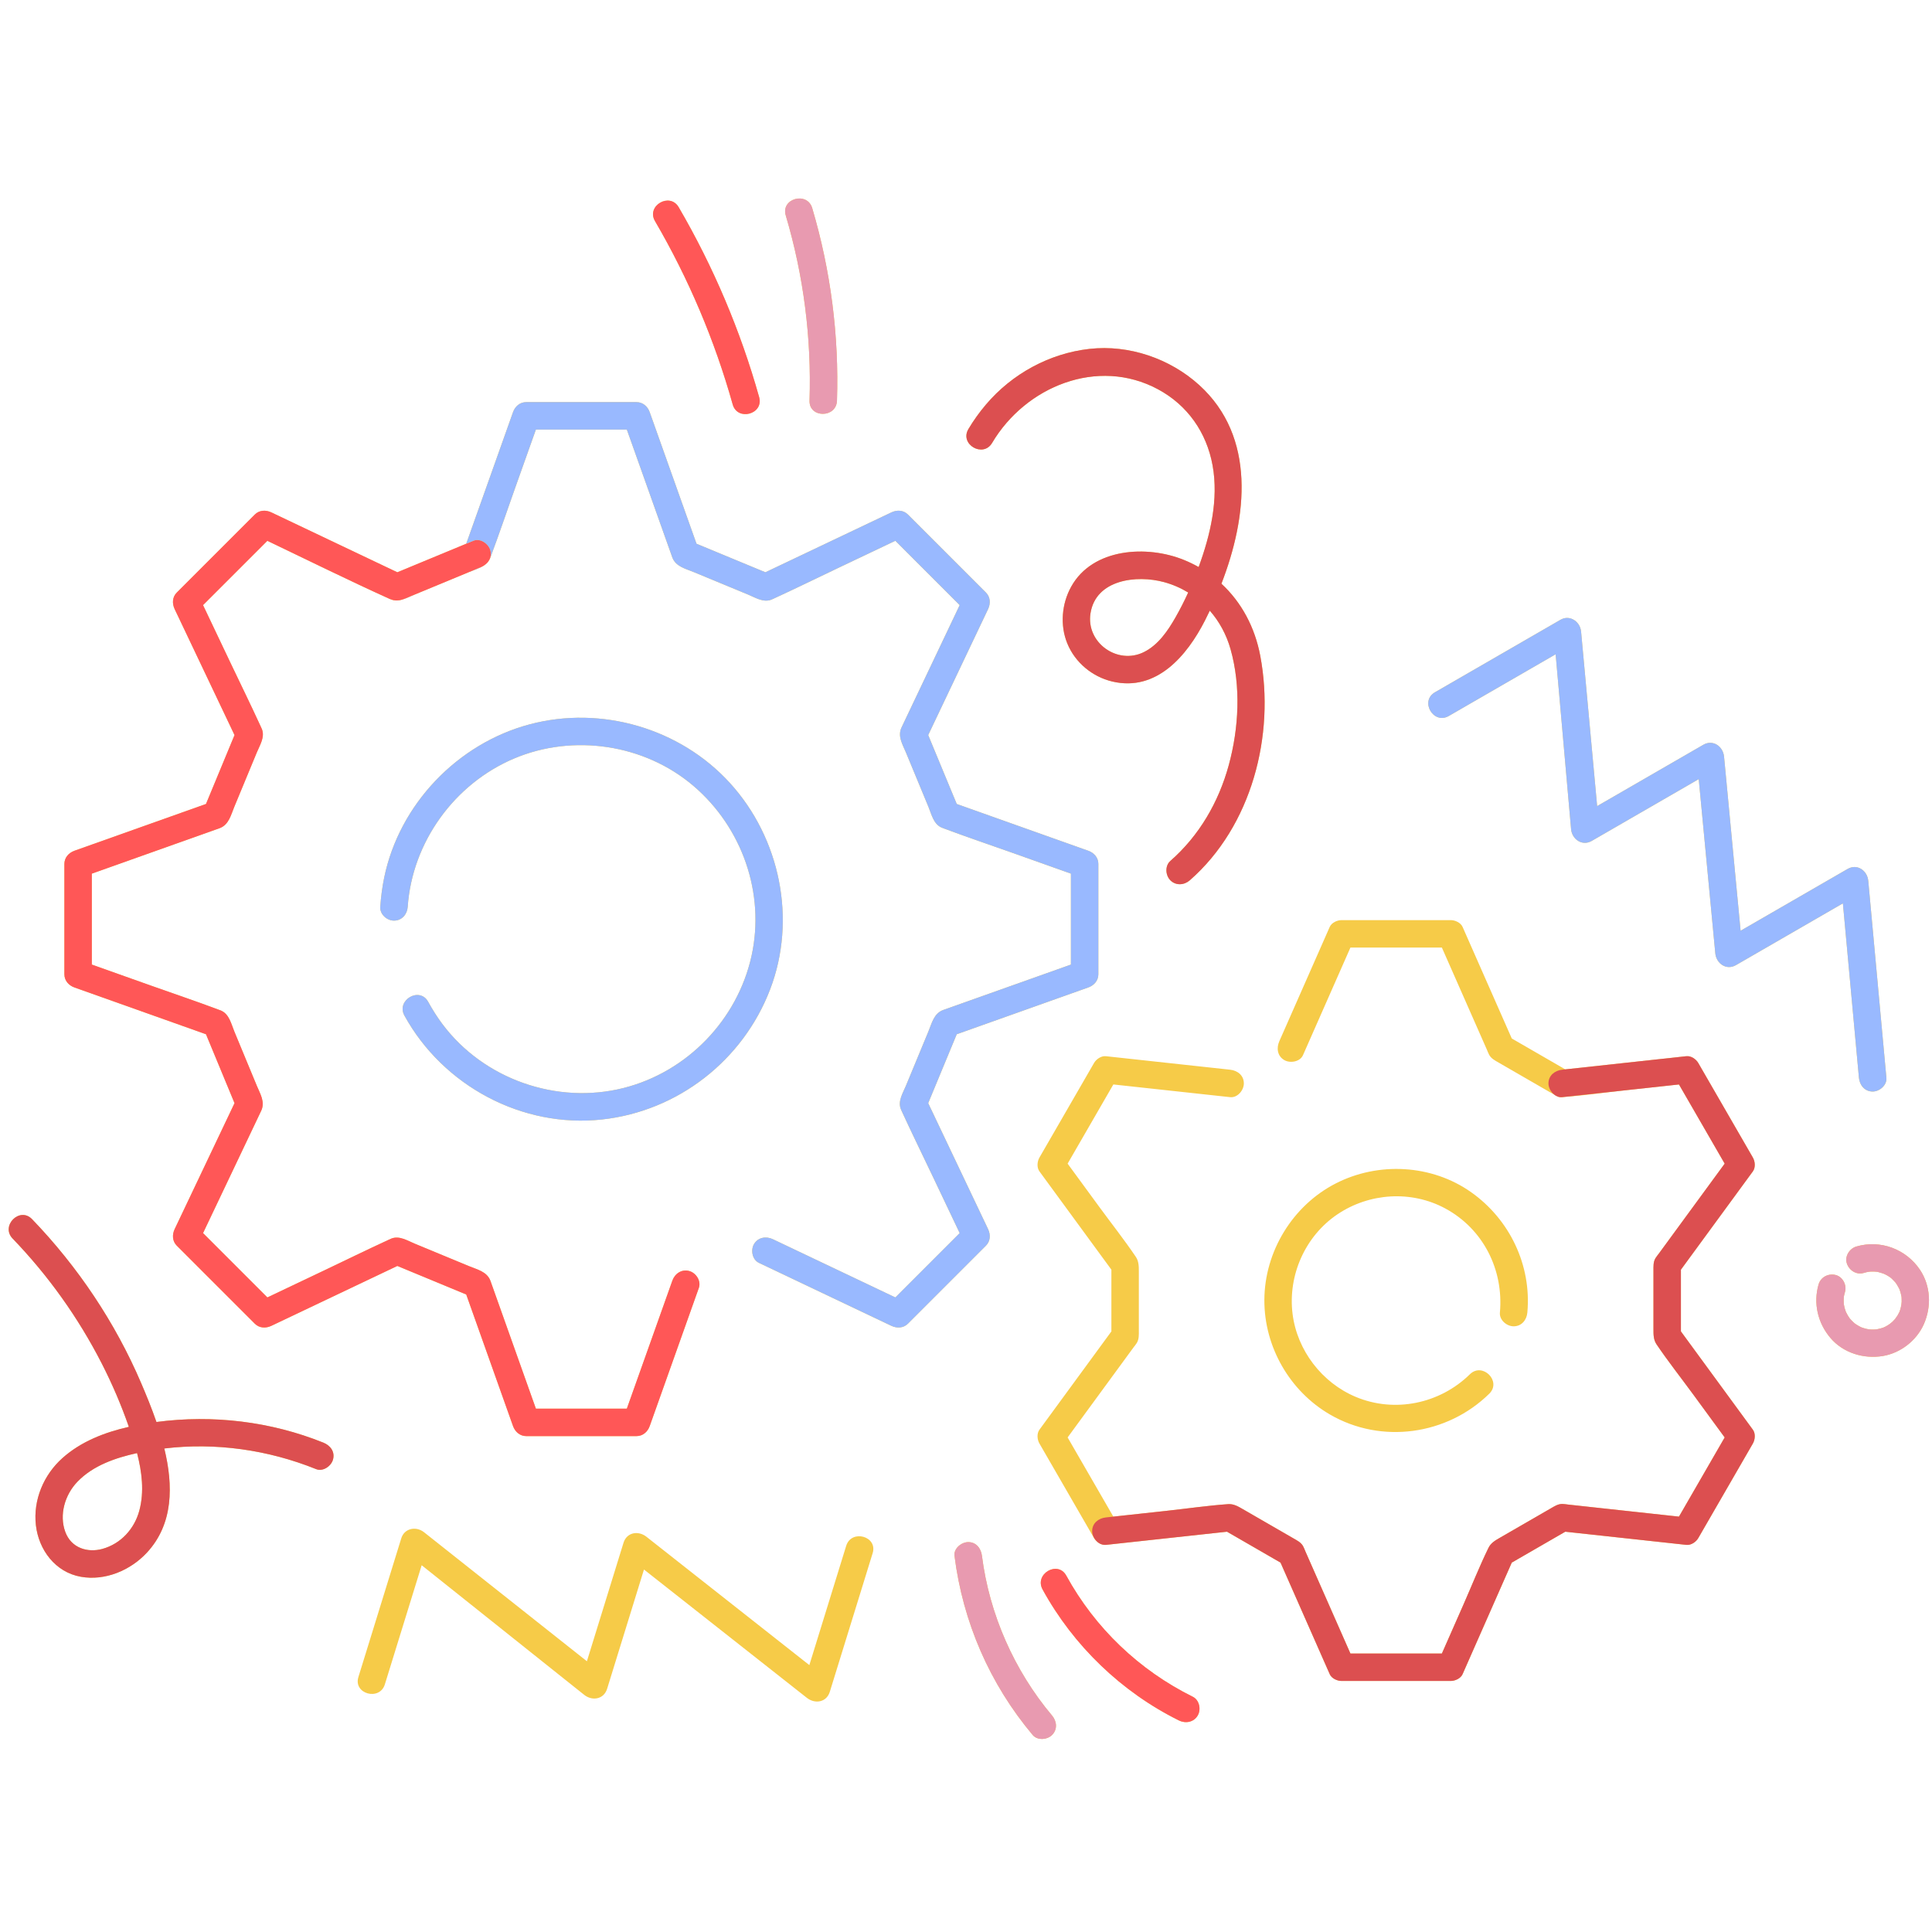
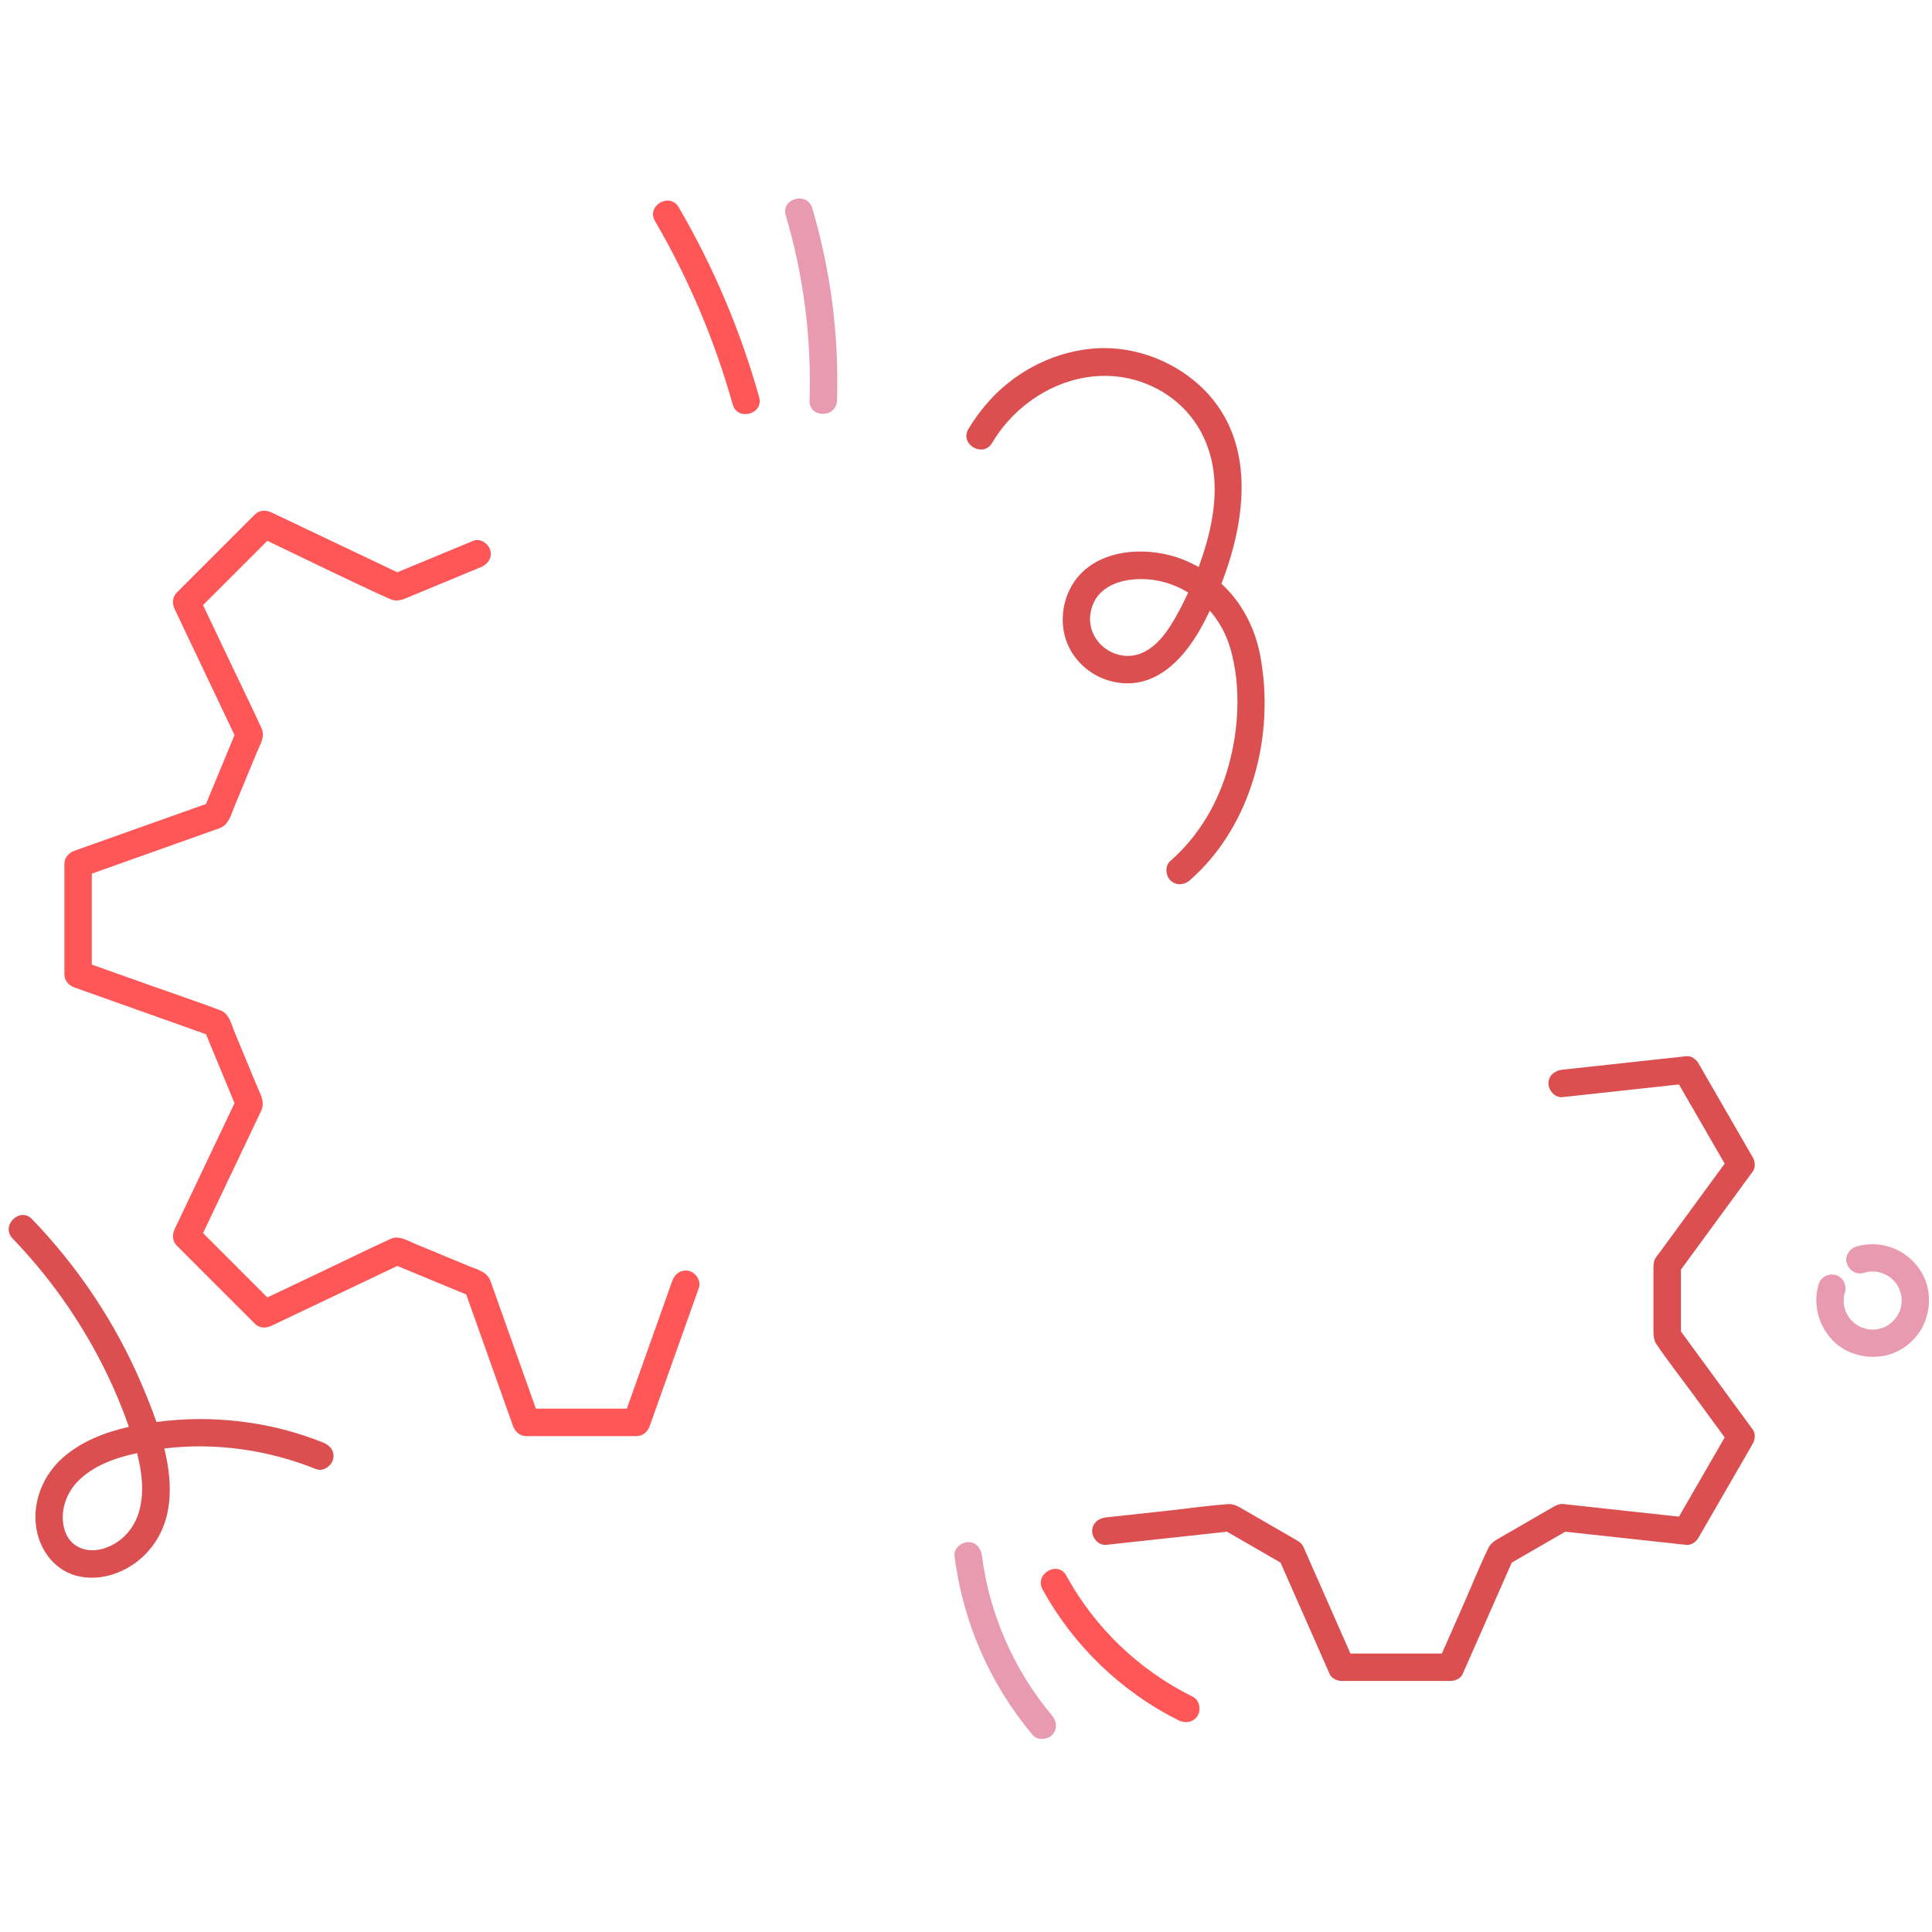
<svg xmlns="http://www.w3.org/2000/svg" width="1080" viewBox="0 0 810 810" height="1080" preserveAspectRatio="xMidYMid meet">
  <defs>
    <clipPath id="c9048ef4ce">
-       <path d="M 3 83 L 809 83 L 809 729.691 L 3 729.691 Z M 3 83 " clip-rule="nonzero" />
-     </clipPath>
+       </clipPath>
    <clipPath id="dc47ca71da">
      <path d="M 329 83 L 809 83 L 809 729.691 L 329 729.691 Z M 329 83 " clip-rule="nonzero" />
    </clipPath>
  </defs>
  <g clip-path="url(#c9048ef4ce)">
    <path fill="#f6cb48" d="M 413.348 522.266 C 402.453 533.16 391.559 544.055 380.664 554.949 C 378.75 556.863 376.031 556.961 373.691 555.848 C 371.391 554.754 369.086 553.66 366.785 552.566 C 350.586 544.863 334.383 537.164 318.184 529.461 C 315.363 528.121 314.652 524.098 316.117 521.59 C 317.781 518.75 321.188 518.191 323.992 519.527 C 326.293 520.621 328.598 521.715 330.898 522.809 C 345.727 529.859 360.555 536.906 375.387 543.957 C 384.375 534.965 393.367 525.977 402.355 516.984 C 398.609 509.105 394.863 501.227 391.117 493.348 C 386.801 484.266 382.363 475.23 378.164 466.09 C 377.98 465.695 377.789 465.316 377.637 464.902 C 376.398 461.562 378.527 458.305 379.797 455.242 C 381.855 450.266 383.918 445.293 385.977 440.316 C 387.059 437.711 388.137 435.105 389.215 432.5 C 390.641 429.059 391.516 424.957 395.301 423.496 C 395.961 423.242 396.641 423.02 397.309 422.781 C 414.535 416.656 431.758 410.531 448.984 404.406 C 448.984 391.695 448.984 378.984 448.984 366.277 C 440.742 363.344 432.496 360.414 424.254 357.48 C 414.781 354.113 405.234 350.898 395.82 347.371 C 395.41 347.215 395.016 347.086 394.613 346.895 C 391.332 345.355 390.508 341.305 389.215 338.18 C 387.137 333.164 385.062 328.152 382.984 323.137 C 381.922 320.57 380.859 318.008 379.797 315.441 C 378.387 312.043 376.281 308.742 377.926 305.09 C 378.219 304.441 378.535 303.805 378.84 303.164 C 386.68 286.676 394.52 270.188 402.355 253.695 C 393.367 244.707 384.375 235.715 375.387 226.727 C 367.504 230.473 359.625 234.219 351.746 237.965 C 342.664 242.281 333.629 246.719 324.492 250.918 C 324.094 251.102 323.715 251.293 323.305 251.445 C 319.961 252.684 316.703 250.555 313.641 249.285 C 308.664 247.227 303.691 245.164 298.715 243.105 C 296.109 242.027 293.508 240.945 290.902 239.867 C 287.457 238.441 283.355 237.566 281.898 233.785 C 281.641 233.121 281.422 232.441 281.184 231.773 C 275.055 214.547 268.93 197.324 262.805 180.098 C 250.094 180.098 237.387 180.098 224.676 180.098 C 221.746 188.34 218.812 196.586 215.883 204.828 C 212.512 214.301 209.301 223.848 205.77 233.262 C 205.684 233.5 205.586 233.727 205.496 233.957 C 205.465 234.055 205.426 234.148 205.383 234.246 C 205.352 234.32 205.332 234.395 205.297 234.473 C 205.262 234.547 205.207 234.602 205.172 234.676 C 205.051 234.902 204.914 235.125 204.766 235.336 C 204.656 235.488 204.551 235.637 204.426 235.781 C 204.328 235.895 204.219 236.004 204.109 236.113 C 203.703 236.52 203.227 236.871 202.723 237.188 C 200.879 238.379 198.559 239.047 196.582 239.867 C 191.566 241.945 186.551 244.023 181.539 246.098 C 178.973 247.16 176.406 248.223 173.84 249.285 C 171.984 250.059 170.152 251.016 168.277 251.477 C 168.09 251.527 167.902 251.566 167.719 251.605 C 167.586 251.633 167.453 251.652 167.32 251.672 C 166.996 251.723 166.664 251.742 166.328 251.746 C 166.25 251.746 166.172 251.75 166.094 251.75 C 165.777 251.738 165.453 251.699 165.125 251.641 C 165 251.617 164.883 251.609 164.754 251.578 C 164.469 251.508 164.168 251.398 163.871 251.285 C 163.742 251.234 163.617 251.215 163.492 251.156 C 163.465 251.145 163.438 251.129 163.406 251.117 C 146.16 243.312 129.164 234.91 112.086 226.738 C 103.098 235.727 94.113 244.711 85.125 253.699 C 88.871 261.578 92.617 269.457 96.363 277.336 C 100.68 286.418 105.121 295.453 109.316 304.59 C 109.5 304.988 109.691 305.367 109.848 305.781 C 111.086 309.121 108.953 312.379 107.688 315.441 C 105.625 320.418 103.562 325.391 101.504 330.367 C 100.426 332.973 99.344 335.578 98.266 338.18 C 96.84 341.625 95.965 345.727 92.184 347.188 C 91.52 347.441 90.844 347.664 90.172 347.902 C 72.949 354.027 55.723 360.152 38.496 366.277 C 38.496 378.988 38.496 391.695 38.496 404.406 C 46.742 407.34 54.984 410.27 63.227 413.203 C 72.699 416.57 82.246 419.781 91.66 423.312 C 92.074 423.469 92.465 423.598 92.871 423.789 C 96.148 425.328 96.973 429.379 98.266 432.504 C 100.344 437.516 102.422 442.531 104.496 447.543 C 105.559 450.109 106.625 452.676 107.688 455.242 C 109.094 458.641 111.203 461.938 109.555 465.59 C 109.266 466.238 108.945 466.875 108.641 467.52 C 100.801 484.008 92.965 500.496 85.125 516.988 C 94.117 525.977 103.105 534.965 112.098 543.957 C 119.977 540.211 127.855 536.465 135.734 532.719 C 144.816 528.402 153.852 523.965 162.988 519.766 C 163.387 519.582 163.766 519.391 164.176 519.238 C 167.52 517.996 170.777 520.129 173.84 521.398 C 178.816 523.457 183.789 525.52 188.766 527.578 C 191.371 528.66 193.973 529.738 196.578 530.816 C 200.023 532.242 204.125 533.117 205.586 536.898 C 205.84 537.562 206.062 538.242 206.301 538.91 C 212.426 556.137 218.551 573.359 224.676 590.586 C 237.387 590.586 250.094 590.586 262.805 590.586 C 263.16 589.594 263.512 588.598 263.867 587.605 C 269.875 570.703 275.887 553.801 281.898 536.898 C 282.941 533.961 285.789 532.008 288.977 532.883 C 291.816 533.66 294.035 537.031 292.992 539.961 C 292.141 542.363 291.285 544.766 290.43 547.164 C 284.422 564.066 278.41 580.969 272.398 597.871 C 271.543 600.281 269.535 602.094 266.852 602.094 C 251.445 602.094 236.035 602.094 220.629 602.094 C 217.969 602.094 215.941 600.281 215.082 597.871 C 214.227 595.469 213.375 593.066 212.52 590.664 C 206.836 574.684 201.152 558.703 195.469 542.719 C 185.84 538.73 176.211 534.742 166.582 530.754 C 165.184 531.418 163.789 532.082 162.391 532.746 C 146.191 540.449 129.988 548.148 113.789 555.852 C 111.453 556.961 108.746 556.883 106.816 554.949 C 95.922 544.059 85.027 533.164 74.133 522.27 C 72.219 520.352 72.121 517.633 73.234 515.297 C 74.328 512.992 75.422 510.691 76.516 508.387 C 83.789 493.09 91.059 477.797 98.328 462.5 C 94.34 452.871 90.352 443.242 86.363 433.613 C 84.883 433.086 83.398 432.559 81.918 432.031 C 65.016 426.023 48.113 420.012 31.215 414 C 28.805 413.145 26.988 411.137 26.988 408.453 C 26.988 393.047 26.988 377.637 26.988 362.23 C 26.988 359.566 28.801 357.539 31.215 356.684 C 33.617 355.828 36.016 354.973 38.418 354.121 C 54.402 348.438 70.383 342.754 86.363 337.07 C 90.352 327.441 94.34 317.812 98.328 308.184 C 97.664 306.789 97 305.391 96.336 303.992 C 88.637 287.793 80.934 271.59 73.234 255.391 C 72.121 253.055 72.199 250.348 74.133 248.418 C 85.027 237.523 95.922 226.629 106.816 215.734 C 108.73 213.82 111.453 213.723 113.789 214.836 C 116.09 215.93 118.395 217.023 120.695 218.117 C 135.992 225.387 151.289 232.66 166.582 239.93 C 176.211 235.941 185.84 231.953 195.469 227.965 C 195.996 226.484 196.523 225 197.051 223.52 C 203.062 206.617 209.07 189.715 215.082 172.812 C 215.938 170.402 217.945 168.59 220.629 168.59 C 236.039 168.59 251.445 168.59 266.852 168.59 C 269.516 168.59 271.543 170.402 272.398 172.812 C 273.254 175.215 274.109 177.617 274.961 180.02 C 280.645 196 286.328 211.984 292.012 227.965 C 301.641 231.953 311.27 235.941 320.898 239.93 C 322.297 239.266 323.691 238.602 325.09 237.938 C 341.289 230.234 357.492 222.535 373.691 214.836 C 376.027 213.723 378.734 213.801 380.664 215.734 C 391.559 226.629 402.453 237.523 413.348 248.418 C 415.266 250.332 415.359 253.055 414.25 255.391 C 413.156 257.691 412.059 259.996 410.965 262.297 C 403.695 277.594 396.426 292.887 389.152 308.184 C 393.141 317.812 397.129 327.441 401.117 337.07 C 402.602 337.598 404.082 338.125 405.562 338.652 C 422.465 344.664 439.367 350.672 456.27 356.684 C 458.68 357.539 460.492 359.547 460.492 362.23 C 460.492 377.641 460.492 393.047 460.492 408.453 C 460.492 411.117 458.68 413.145 456.27 414 C 453.867 414.855 451.465 415.711 449.062 416.562 C 433.082 422.246 417.098 427.93 401.117 433.613 C 397.129 443.242 393.141 452.871 389.152 462.5 C 389.816 463.898 390.48 465.297 391.145 466.691 C 398.848 482.895 406.547 499.094 414.25 515.297 C 415.359 517.629 415.281 520.336 413.348 522.266 Z M 261.535 456.121 C 233.508 463.238 202.762 452.492 185.43 429.277 C 183.23 426.332 181.277 423.215 179.504 419.992 C 175.93 413.504 165.988 419.305 169.566 425.801 C 185.773 455.234 218.922 473.047 252.48 469.34 C 284.23 465.836 311.477 444.602 322.883 414.793 C 334.113 385.457 327.059 351.375 306.031 328.285 C 285.125 305.328 252.121 295.707 222.125 303.664 C 191.82 311.707 167.402 337.195 161.066 367.965 C 160.234 372.004 159.707 376.117 159.426 380.227 C 159.215 383.332 162.223 385.98 165.18 385.98 C 168.469 385.98 170.719 383.34 170.934 380.227 C 172.789 353.094 190.508 328.605 215.531 318.016 C 240.336 307.52 270.195 311.984 290.715 329.477 C 311.102 346.855 320.898 374.523 315.07 400.824 C 309.141 427.586 288.121 449.363 261.535 456.121 Z M 634.594 556.062 C 637.941 556.062 640.066 553.418 640.348 550.309 C 642.152 530.488 632.969 511.281 616.789 499.844 C 600.27 488.168 577.875 487 559.984 496.18 C 541.906 505.457 530.172 524.738 530.09 545.02 C 530.012 564.602 540.68 583.242 557.629 593.066 C 579.172 605.559 606.711 601.672 624.391 584.305 C 629.684 579.105 621.543 570.969 616.254 576.168 C 603.688 588.512 584.742 592.504 568.398 585.648 C 554.234 579.707 543.832 566.148 541.918 550.887 C 539.887 534.715 547.184 518.215 560.758 509.09 C 574.121 500.105 591.727 498.961 605.961 506.664 C 621.898 515.285 630.469 532.414 628.84 550.309 C 628.559 553.406 631.688 556.062 634.594 556.062 Z M 730.977 496.465 C 732.281 494.68 733.59 492.898 734.895 491.113 C 736.082 489.492 735.844 486.949 734.895 485.305 C 727.266 472.09 719.641 458.879 712.012 445.668 C 711.082 444.059 708.988 442.605 707.043 442.816 C 691.879 444.465 676.715 446.113 661.551 447.766 C 659.785 447.957 658.02 448.148 656.254 448.34 C 648.777 444.023 641.297 439.703 633.82 435.387 C 627.84 421.82 621.855 408.254 615.875 394.688 C 614.98 392.664 614.09 390.641 613.199 388.617 C 612.406 386.824 610.078 385.766 608.23 385.766 C 592.973 385.766 577.715 385.766 562.461 385.766 C 560.613 385.766 558.281 386.824 557.492 388.617 C 551.34 402.574 545.184 416.531 539.031 430.488 C 538.137 432.512 537.246 434.535 536.352 436.559 C 535.102 439.398 535.523 442.738 538.418 444.43 C 540.863 445.859 545.027 445.223 546.289 442.367 C 552.441 428.41 558.598 414.453 564.75 400.496 C 565.223 399.422 565.699 398.348 566.172 397.273 C 578.953 397.273 591.734 397.273 604.516 397.273 C 610.809 411.551 617.105 425.824 623.398 440.102 C 623.715 440.82 623.98 441.613 624.367 442.297 C 625.266 443.875 626.879 444.672 628.391 445.543 C 630.918 447.004 633.445 448.461 635.973 449.922 C 640.531 452.551 645.086 455.184 649.641 457.812 C 650.27 458.176 650.883 458.512 651.492 458.824 C 652.469 459.633 653.664 460.129 654.953 459.988 C 655.246 459.957 655.535 459.926 655.828 459.895 C 664.508 459.277 673.195 458.004 681.848 457.062 C 684.926 456.73 688.004 456.395 691.078 456.062 C 695.359 455.594 699.637 455.129 703.914 454.664 C 710.305 465.73 716.695 476.797 723.082 487.863 C 713.879 500.438 704.676 513.008 695.473 525.582 C 695.004 526.219 694.453 526.844 694.051 527.52 C 693.109 529.109 693.223 530.93 693.223 532.711 C 693.223 535.629 693.223 538.551 693.223 541.469 C 693.223 546.727 693.223 551.988 693.223 557.25 C 693.223 559.582 693.207 561.695 694.527 563.645 C 699.41 570.852 704.848 577.742 709.992 584.766 C 714.355 590.727 718.719 596.691 723.082 602.652 C 716.691 613.719 710.305 624.785 703.914 635.852 C 688.414 634.164 672.914 632.48 657.414 630.793 C 656.633 630.707 655.816 630.543 655.027 630.535 C 653.18 630.52 651.66 631.535 650.121 632.426 C 647.594 633.883 645.066 635.344 642.539 636.805 C 637.98 639.434 633.426 642.062 628.871 644.695 C 626.875 645.848 625.059 646.867 624.043 648.953 C 620.23 656.777 616.992 664.941 613.48 672.906 C 610.492 679.684 607.504 686.465 604.516 693.242 C 591.734 693.242 578.953 693.242 566.172 693.242 C 559.875 678.965 553.582 664.691 547.289 650.414 C 546.973 649.695 546.707 648.902 546.32 648.219 C 545.422 646.641 543.809 645.844 542.297 644.973 C 539.77 643.512 537.242 642.055 534.715 640.594 C 530.156 637.965 525.602 635.332 521.047 632.703 C 519.027 631.535 517.203 630.453 514.859 630.621 C 506.176 631.238 497.488 632.512 488.832 633.453 C 481.48 634.25 474.125 635.051 466.773 635.852 C 460.383 624.785 453.992 613.719 447.605 602.652 C 456.809 590.078 466.012 577.504 475.215 564.934 C 475.68 564.297 476.234 563.672 476.637 562.996 C 477.578 561.402 477.465 559.586 477.465 557.805 C 477.465 554.883 477.465 551.965 477.465 549.047 C 477.465 543.785 477.465 538.527 477.465 533.266 C 477.465 530.93 477.48 528.816 476.16 526.871 C 471.277 519.664 465.84 512.773 460.695 505.746 C 456.332 499.785 451.969 493.824 447.605 487.863 C 453.996 476.797 460.383 465.73 466.773 454.664 C 480.895 456.199 495.016 457.734 509.137 459.27 C 511.336 459.512 513.535 459.75 515.734 459.988 C 518.828 460.324 521.488 457.102 521.488 454.234 C 521.488 450.844 518.836 448.816 515.734 448.48 C 500.57 446.832 485.406 445.184 470.242 443.535 C 468.043 443.297 465.844 443.055 463.645 442.816 C 461.699 442.605 459.605 444.059 458.676 445.668 C 451.047 458.879 443.422 472.09 435.793 485.301 C 434.844 486.945 434.609 489.492 435.793 491.109 C 444.805 503.418 453.812 515.727 462.824 528.035 C 463.867 529.461 464.91 530.887 465.957 532.316 C 465.957 540.941 465.957 549.57 465.957 558.199 C 457.207 570.148 448.461 582.098 439.711 594.051 C 438.406 595.832 437.102 597.617 435.793 599.402 C 434.609 601.023 434.844 603.566 435.793 605.211 C 443.422 618.422 451.051 631.637 458.676 644.848 C 459.039 645.473 459.582 646.074 460.219 646.562 C 460.793 647.035 461.449 647.379 462.156 647.559 C 462.168 647.562 462.18 647.566 462.191 647.57 C 462.375 647.613 462.559 647.652 462.746 647.672 C 463.043 647.703 463.34 647.73 463.648 647.699 C 478.809 646.047 493.973 644.398 509.137 642.75 C 510.902 642.559 512.668 642.367 514.434 642.176 C 521.914 646.492 529.391 650.809 536.871 655.129 C 542.852 668.695 548.832 682.262 554.816 695.828 C 555.707 697.852 556.602 699.875 557.492 701.898 C 558.281 703.691 560.613 704.75 562.461 704.75 C 577.719 704.75 592.973 704.75 608.23 704.75 C 610.078 704.75 612.406 703.691 613.199 701.898 C 619.352 687.941 625.504 673.984 631.66 660.027 C 632.379 658.395 633.102 656.762 633.82 655.129 C 641.297 650.809 648.777 646.492 656.254 642.176 C 670.984 643.777 685.715 645.379 700.445 646.98 C 702.645 647.219 704.844 647.461 707.043 647.699 C 708.988 647.91 711.082 646.457 712.012 644.848 C 719.641 631.637 727.27 618.426 734.895 605.211 C 735.844 603.566 736.082 601.023 734.895 599.402 C 725.887 587.098 716.875 574.789 707.867 562.48 C 706.82 561.055 705.777 559.625 704.734 558.199 C 704.734 549.57 704.734 540.941 704.734 532.316 C 713.48 520.367 722.227 508.418 730.977 496.465 Z M 406 179.902 C 408.156 176.266 410.637 172.828 413.371 169.605 C 424.312 156.703 439.996 148.148 456.809 146.27 C 473.316 144.422 490.547 150.324 502.793 161.453 C 526.715 183.191 522.906 216.809 512.09 244.723 C 520.531 252.527 526.125 263.004 528.375 274.957 C 534.637 308.27 524.816 346.328 498.824 369.078 C 496.48 371.129 493.012 371.398 490.688 369.078 C 488.594 366.98 488.348 362.988 490.688 360.938 C 502.801 350.336 510.938 336.258 515.164 320.793 C 519.402 305.273 520.32 287.742 515.91 272.156 C 514.184 266.059 511.203 260.57 507.211 256.02 C 506.551 257.41 505.879 258.781 505.199 260.121 C 497.668 274.922 484.863 290.105 466.336 285.73 C 457.945 283.75 450.734 277.754 447.473 269.773 C 444.344 262.125 445.121 253.109 449.125 245.922 C 458.152 229.723 480.891 228.453 496.375 234.758 C 498.527 235.633 500.582 236.629 502.539 237.734 C 507.461 224.332 510.98 209.359 508.383 195.094 C 505.867 181.301 497.879 169.871 485.496 163.211 C 460.191 149.598 429.949 162.051 415.938 185.711 C 412.16 192.082 402.219 186.289 406 179.902 Z M 498.152 248.414 C 495.055 246.527 491.656 245.039 487.992 244.043 C 476.539 240.934 459.355 242.926 457.18 257.223 C 455.312 269.48 468.539 278.879 479.574 273.395 C 485.578 270.41 489.582 264.539 492.812 258.875 C 494.75 255.484 496.523 251.98 498.152 248.414 Z M 307.188 169.566 C 309.184 176.684 320.293 173.66 318.281 166.504 C 310.469 138.672 299.105 111.848 284.543 86.875 C 280.816 80.48 270.867 86.266 274.605 92.684 C 288.695 116.844 299.625 142.637 307.188 169.566 Z M 339.398 167.957 C 339.156 175.363 350.664 175.355 350.906 167.957 C 351.801 140.723 348.277 113.375 340.527 87.254 C 338.426 80.172 327.316 83.188 329.43 90.312 C 336.91 115.531 340.262 141.668 339.398 167.957 Z M 139.617 611.922 C 138.859 614.676 135.422 617.105 132.539 615.941 C 112.441 607.844 90.387 604.684 68.887 607.285 C 72.68 622.832 72.734 638.973 61.559 650.98 C 54.645 658.414 44.062 662.863 33.914 661.07 C 23.227 659.184 16.242 649.84 15.051 639.453 C 13.84 628.879 18.305 618.34 26.176 611.309 C 33.98 604.34 43.914 600.508 54.023 598.215 C 50.848 589.086 47.035 580.191 42.633 571.59 C 32.809 552.406 20.238 534.785 5.289 519.266 C 0.148 513.926 8.277 505.781 13.426 511.125 C 32.625 531.059 48.262 554.391 59.164 579.836 C 61.309 584.84 63.594 590.379 65.59 596.176 C 89.184 593.043 113.488 595.938 135.598 604.844 C 138.492 606.012 140.52 608.637 139.617 611.922 Z M 57.465 609.211 C 48.406 611.215 39.016 614.402 32.438 621.254 C 27.168 626.742 24.758 635.094 27.355 642.207 C 29.863 649.082 36.758 651.086 42.93 649.383 C 50.652 647.25 56.355 641.023 58.426 633.297 C 60.539 625.406 59.504 617.113 57.465 609.211 Z M 500.082 711.371 C 477.629 700.258 459.094 682.562 447.047 660.586 C 443.488 654.086 433.547 659.887 437.109 666.395 C 450.02 689.949 470.195 709.391 494.277 721.309 C 497.059 722.688 500.504 722.059 502.148 719.246 C 503.637 716.703 502.879 712.758 500.082 711.371 Z M 411.688 652.285 C 411.297 649.203 409.32 646.531 405.934 646.531 C 403.125 646.531 399.785 649.184 400.18 652.285 C 403.691 680.043 414.934 705.965 432.949 727.398 C 434.949 729.777 439.023 729.461 441.086 727.398 C 443.441 725.043 443.09 721.648 441.086 719.262 C 425.227 700.398 414.781 676.754 411.688 652.285 Z M 354.77 648.098 C 349.621 664.766 344.469 681.43 339.32 698.102 C 319.645 682.598 299.973 667.102 280.297 651.598 C 277.207 649.164 274.113 646.727 271.023 644.293 C 267.652 641.637 262.789 642.359 261.406 646.832 C 256.293 663.383 251.176 679.934 246.062 696.488 C 226.41 680.918 206.758 665.348 187.105 649.781 C 184.016 647.332 180.93 644.887 177.84 642.441 C 175.949 640.93 173.59 640.555 171.633 641.273 C 170.113 641.828 168.828 643.027 168.223 644.98 C 162.977 661.953 157.73 678.93 152.488 695.906 C 151.742 698.312 151 700.715 150.258 703.117 C 148.066 710.211 159.172 713.242 161.355 706.176 C 166.5 689.527 171.645 672.879 176.789 656.23 C 196.414 671.883 216.043 687.535 235.668 703.191 C 238.754 705.648 241.836 708.109 244.922 710.57 C 248.281 713.25 253.16 712.484 254.539 708.031 C 259.688 691.363 264.84 674.695 269.988 658.027 C 289.664 673.527 309.336 689.027 329.012 704.527 C 332.102 706.961 335.195 709.398 338.285 711.832 C 341.656 714.488 346.52 713.77 347.902 709.293 C 353.148 692.32 358.395 675.344 363.641 658.367 C 364.383 655.965 365.125 653.559 365.867 651.156 C 368.059 644.062 356.953 641.031 354.77 648.098 Z M 607.406 300.184 C 622.34 291.559 637.273 282.934 652.211 274.309 C 654.062 295.285 655.914 316.262 657.766 337.238 C 658.07 340.691 658.375 344.141 658.68 347.594 C 659.055 351.84 663.305 354.891 667.34 352.562 C 682.293 343.926 697.25 335.289 712.203 326.656 C 714.195 347.59 716.184 368.523 718.176 389.457 C 718.5 392.859 718.82 396.262 719.145 399.668 C 719.547 403.902 723.75 406.977 727.805 404.637 C 742.75 396.004 757.695 387.371 772.641 378.742 C 774.566 399.676 776.492 420.609 778.418 441.539 C 778.738 444.988 779.055 448.434 779.371 451.879 C 779.656 454.973 781.812 457.633 785.125 457.633 C 788.016 457.633 791.164 454.988 790.879 451.879 C 788.66 427.789 786.445 403.703 784.23 379.613 C 783.914 376.168 783.594 372.723 783.277 369.277 C 782.887 365.039 778.664 361.973 774.621 364.309 C 759.664 372.945 744.711 381.582 729.754 390.219 C 727.766 369.285 725.773 348.352 723.785 327.414 C 723.461 324.012 723.137 320.609 722.812 317.207 C 722.41 312.973 718.207 309.898 714.156 312.238 C 699.309 320.812 684.457 329.387 669.609 337.961 C 667.684 317.027 665.758 296.094 663.832 275.164 C 663.516 271.715 663.199 268.273 662.879 264.824 C 662.672 262.477 661.258 260.531 659.371 259.625 C 657.852 258.891 656.027 258.816 654.223 259.855 C 638.855 268.73 623.488 277.605 608.125 286.477 C 605.949 287.734 603.773 288.992 601.598 290.246 C 595.188 293.949 600.973 303.898 607.406 300.184 Z M 783.602 557.352 C 783.484 557.328 783.391 557.309 783.324 557.297 C 783.414 557.312 783.504 557.332 783.594 557.352 C 783.598 557.352 783.602 557.352 783.602 557.352 Z M 773.867 549.922 C 773.93 550.043 773.992 550.164 774.051 550.285 C 774.02 550.219 773.957 550.09 773.863 549.914 C 773.863 549.918 773.863 549.918 773.863 549.922 C 773.867 549.922 773.867 549.922 773.867 549.922 Z M 804.953 532.355 C 799.125 523.684 788.418 519.652 778.312 522.594 C 775.426 523.434 773.328 526.684 774.293 529.672 C 775.242 532.602 778.277 534.59 781.371 533.691 C 781.762 533.574 782.152 533.465 782.547 533.371 C 782.434 533.395 783.355 533.234 783.656 533.168 C 783.91 533.148 784.301 533.117 784.363 533.113 C 784.777 533.098 785.191 533.094 785.605 533.105 C 786.078 533.117 786.562 533.141 787.035 533.203 C 787.141 533.234 787.297 533.273 787.527 533.332 C 788.297 533.527 789.047 533.762 789.793 534.027 C 789.977 534.125 790.707 534.449 790.914 534.562 C 791.457 534.859 791.969 535.203 792.488 535.543 C 792.508 535.559 792.516 535.562 792.535 535.574 C 792.73 535.738 792.926 535.902 793.113 536.074 C 793.676 536.59 794.184 537.145 794.691 537.707 C 794.703 537.719 794.707 537.727 794.719 537.738 C 794.902 538.004 795.09 538.27 795.266 538.543 C 795.59 539.055 795.863 539.582 796.156 540.109 C 796.223 540.23 796.324 540.465 796.387 540.617 C 796.438 540.75 796.488 540.883 796.535 541.023 C 796.781 541.734 796.98 542.465 797.129 543.207 C 797.172 543.402 797.203 543.598 797.234 543.793 C 797.238 543.84 797.238 543.875 797.238 543.938 C 797.258 544.551 797.301 545.164 797.281 545.781 C 797.273 546.062 797.168 546.855 797.16 547.016 C 797.035 547.656 796.91 548.293 796.723 548.918 C 796.629 549.227 796.512 549.527 796.418 549.836 C 796.398 549.895 796.395 549.914 796.379 549.961 C 796.371 549.98 796.367 549.977 796.355 550 C 796.051 550.547 795.797 551.113 795.473 551.648 C 795.262 551.996 794.039 553.5 794.906 552.555 C 794.391 553.117 793.91 553.695 793.352 554.219 C 793.051 554.504 791.703 555.461 792.777 554.762 C 792.27 555.09 791.789 555.445 791.266 555.75 C 791.008 555.902 790.742 556.047 790.477 556.188 C 790.461 556.195 790.141 556.348 789.91 556.461 C 789.777 556.516 789.637 556.574 789.578 556.594 C 789.219 556.711 788.863 556.836 788.5 556.938 C 787.891 557.113 787.273 557.211 786.66 557.352 C 786.285 557.359 785.906 557.406 785.527 557.418 C 784.906 557.43 784.293 557.395 783.672 557.359 C 783.652 557.359 783.625 557.355 783.605 557.355 C 783.668 557.367 783.719 557.379 783.801 557.395 C 783.734 557.379 783.664 557.367 783.594 557.352 C 783.332 557.324 782.957 557.227 783.324 557.297 C 783.016 557.238 782.707 557.184 782.398 557.109 C 781.77 556.957 781.16 556.754 780.547 556.551 C 780.504 556.535 780.477 556.527 780.441 556.512 C 780.207 556.402 779.977 556.297 779.75 556.18 C 779.129 555.855 778.531 555.496 777.953 555.105 C 777.895 555.062 777.746 554.953 777.613 554.855 C 777.434 554.699 777.191 554.492 777.137 554.441 C 776.574 553.93 776.07 553.375 775.559 552.809 C 775.551 552.801 775.547 552.793 775.539 552.785 C 775.309 552.453 775.078 552.129 774.867 551.785 C 774.566 551.301 774.312 550.793 774.055 550.285 C 774.176 550.543 773.941 550.152 773.867 549.926 C 773.844 549.883 773.824 549.84 773.805 549.801 C 773.828 549.848 773.844 549.875 773.863 549.918 C 773.727 549.488 773.57 549.07 773.445 548.633 C 773.262 547.984 773.129 547.324 773.016 546.66 C 773.016 546.633 773.016 546.617 773.012 546.582 C 773 546.121 772.961 545.664 772.965 545.199 C 772.965 544.891 772.977 544.582 772.992 544.273 C 772.996 544.195 773.027 543.895 773.051 543.656 C 773.102 543.387 773.164 543.016 773.168 543 C 773.27 542.531 773.398 542.066 773.531 541.602 C 774.363 538.711 772.52 535.207 769.512 534.523 C 766.441 533.824 763.328 535.445 762.434 538.543 C 760.156 546.445 762.133 554.727 767.426 560.949 C 772.773 567.238 781.34 569.828 789.34 568.523 C 796.785 567.309 803.539 562.047 806.586 555.16 C 809.824 547.836 809.488 539.105 804.953 532.355 Z M 804.953 532.355 " fill-opacity="1" fill-rule="nonzero" />
  </g>
  <path fill="#dc4f50" d="M 734.895 599.406 C 736.082 601.023 735.844 603.57 734.895 605.211 C 727.266 618.426 719.637 631.637 712.012 644.848 C 711.082 646.457 708.988 647.91 707.043 647.699 C 704.844 647.461 702.645 647.219 700.445 646.98 C 685.715 645.379 670.984 643.777 656.254 642.176 C 648.773 646.492 641.297 650.812 633.82 655.129 C 633.098 656.762 632.379 658.395 631.656 660.027 C 625.504 673.984 619.352 687.941 613.195 701.898 C 612.406 703.691 610.074 704.75 608.227 704.75 C 592.973 704.75 577.715 704.75 562.461 704.75 C 560.613 704.75 558.281 703.691 557.492 701.898 C 556.598 699.875 555.707 697.852 554.812 695.828 C 548.832 682.262 542.852 668.695 536.867 655.129 C 529.391 650.809 521.914 646.492 514.434 642.176 C 512.668 642.367 510.902 642.559 509.137 642.75 C 493.973 644.398 478.809 646.051 463.645 647.699 C 463.34 647.73 463.043 647.703 462.746 647.672 C 462.559 647.652 462.375 647.617 462.191 647.57 C 462.18 647.566 462.164 647.562 462.152 647.559 C 461.445 647.379 460.793 647.035 460.219 646.562 C 458.824 645.426 457.891 643.625 457.891 641.945 C 457.891 638.594 460.555 636.527 463.645 636.191 C 464.688 636.078 465.73 635.965 466.77 635.852 C 474.125 635.051 481.48 634.25 488.832 633.453 C 497.488 632.512 506.176 631.238 514.859 630.621 C 517.203 630.457 519.023 631.539 521.043 632.703 C 525.602 635.332 530.156 637.965 534.711 640.594 C 537.238 642.055 539.766 643.512 542.297 644.973 C 543.809 645.844 545.422 646.641 546.316 648.219 C 546.707 648.902 546.969 649.695 547.285 650.414 C 553.582 664.691 559.875 678.965 566.172 693.242 C 578.953 693.242 591.734 693.242 604.516 693.242 C 607.504 686.465 610.492 679.688 613.48 672.906 C 616.992 664.941 620.23 656.777 624.043 648.953 C 625.059 646.867 626.875 645.848 628.867 644.695 C 633.426 642.066 637.98 639.434 642.535 636.805 C 645.062 635.344 647.594 633.883 650.121 632.426 C 651.66 631.535 653.18 630.52 655.027 630.535 C 655.812 630.543 656.633 630.707 657.414 630.793 C 672.914 632.48 688.414 634.164 703.914 635.852 C 710.305 624.785 716.691 613.719 723.082 602.652 C 718.719 596.691 714.355 590.727 709.988 584.766 C 704.848 577.742 699.41 570.852 694.527 563.645 C 693.207 561.695 693.223 559.582 693.223 557.25 C 693.223 551.988 693.223 546.727 693.223 541.469 C 693.223 538.547 693.223 535.629 693.223 532.711 C 693.223 530.93 693.109 529.109 694.051 527.52 C 694.453 526.844 695.004 526.219 695.469 525.582 C 704.676 513.008 713.879 500.438 723.082 487.863 C 716.691 476.797 710.305 465.73 703.914 454.664 C 702.758 454.789 701.602 454.918 700.445 455.043 C 697.324 455.383 694.199 455.723 691.078 456.062 C 688 456.395 684.926 456.73 681.848 457.062 C 673.176 458.008 664.5 458.949 655.824 459.895 C 655.535 459.926 655.246 459.957 654.953 459.988 C 653.664 460.129 652.465 459.633 651.492 458.824 C 650.117 457.684 649.199 455.902 649.199 454.234 C 649.199 450.883 651.863 448.816 654.953 448.48 C 655.387 448.434 655.82 448.387 656.254 448.34 C 658.02 448.148 659.785 447.957 661.551 447.766 C 676.715 446.113 691.879 444.465 707.043 442.816 C 708.984 442.605 711.082 444.059 712.012 445.668 C 719.637 458.879 727.266 472.09 734.895 485.305 C 735.844 486.945 736.078 489.492 734.895 491.109 C 733.586 492.895 732.281 494.68 730.973 496.465 C 722.227 508.414 713.477 520.367 704.73 532.316 C 704.73 540.945 704.73 549.57 704.73 558.199 C 705.773 559.625 706.82 561.055 707.863 562.48 C 716.875 574.789 725.887 587.098 734.895 599.406 Z M 466.336 285.73 C 457.945 283.75 450.734 277.754 447.473 269.773 C 444.344 262.129 445.121 253.109 449.125 245.926 C 458.148 229.723 480.887 228.453 496.375 234.758 C 498.523 235.633 500.582 236.629 502.539 237.734 C 507.457 224.332 510.98 209.359 508.379 195.094 C 505.867 181.305 497.879 169.871 485.496 163.211 C 460.191 149.598 429.949 162.051 415.938 185.711 C 412.164 192.082 402.219 186.289 406 179.902 C 408.156 176.266 410.637 172.828 413.371 169.605 C 424.312 156.703 439.996 148.148 456.809 146.27 C 473.316 144.422 490.547 150.324 502.793 161.453 C 526.715 183.191 522.906 216.809 512.09 244.723 C 520.531 252.527 526.125 263.004 528.375 274.957 C 534.637 308.27 524.816 346.328 498.824 369.078 C 496.48 371.129 493.012 371.398 490.688 369.078 C 488.594 366.98 488.348 362.988 490.688 360.938 C 502.801 350.336 510.938 336.258 515.164 320.793 C 519.402 305.273 520.32 287.742 515.91 272.156 C 514.184 266.059 511.203 260.57 507.211 256.02 C 506.551 257.41 505.879 258.781 505.199 260.121 C 497.668 274.922 484.863 290.105 466.336 285.73 Z M 479.574 273.395 C 485.578 270.41 489.582 264.539 492.812 258.875 C 494.75 255.484 496.523 251.98 498.152 248.414 C 495.055 246.527 491.656 245.039 487.992 244.043 C 476.539 240.934 459.355 242.926 457.18 257.223 C 455.312 269.48 468.539 278.879 479.574 273.395 Z M 139.617 611.922 C 138.859 614.676 135.422 617.105 132.539 615.941 C 112.441 607.844 90.387 604.684 68.887 607.285 C 72.68 622.832 72.734 638.973 61.559 650.98 C 54.645 658.414 44.062 662.863 33.914 661.07 C 23.227 659.184 16.242 649.84 15.051 639.453 C 13.84 628.879 18.305 618.34 26.176 611.309 C 33.98 604.34 43.914 600.508 54.023 598.215 C 50.848 589.086 47.035 580.191 42.633 571.59 C 32.809 552.406 20.238 534.785 5.289 519.266 C 0.148 513.926 8.277 505.781 13.426 511.125 C 32.625 531.059 48.262 554.391 59.164 579.836 C 61.309 584.84 63.594 590.379 65.59 596.176 C 89.184 593.043 113.488 595.938 135.598 604.844 C 138.492 606.012 140.52 608.637 139.617 611.922 Z M 57.465 609.211 C 48.406 611.215 39.016 614.402 32.438 621.254 C 27.168 626.742 24.758 635.094 27.355 642.207 C 29.863 649.082 36.758 651.086 42.93 649.383 C 50.652 647.25 56.355 641.023 58.426 633.297 C 60.539 625.406 59.504 617.113 57.465 609.211 Z M 57.465 609.211 " fill-opacity="1" fill-rule="nonzero" />
  <path fill="#ff5757" d="M 292.996 539.957 C 292.141 542.359 291.285 544.762 290.434 547.164 C 284.422 564.066 278.41 580.969 272.402 597.867 C 271.543 600.277 269.535 602.094 266.852 602.094 C 251.445 602.094 236.039 602.094 220.633 602.094 C 217.969 602.094 215.941 600.281 215.082 597.867 C 214.23 595.469 213.375 593.066 212.52 590.664 C 206.836 574.68 201.152 558.699 195.473 542.719 C 185.84 538.73 176.211 534.742 166.582 530.754 C 165.188 531.418 163.789 532.082 162.395 532.746 C 146.191 540.445 129.992 548.148 113.789 555.848 C 111.453 556.961 108.75 556.883 106.816 554.949 C 95.922 544.055 85.027 533.16 74.133 522.266 C 72.219 520.352 72.125 517.633 73.234 515.293 C 74.328 512.992 75.422 510.688 76.52 508.387 C 83.789 493.09 91.059 477.793 98.328 462.5 C 94.34 452.871 90.352 443.242 86.363 433.613 C 84.883 433.086 83.402 432.559 81.918 432.031 C 65.02 426.02 48.117 420.012 31.215 414 C 28.805 413.141 26.992 411.133 26.992 408.449 C 26.992 393.043 26.992 377.637 26.992 362.23 C 26.992 359.566 28.805 357.539 31.215 356.68 C 33.617 355.828 36.02 354.973 38.422 354.117 C 54.402 348.438 70.383 342.754 86.363 337.07 C 90.352 327.441 94.34 317.812 98.328 308.184 C 97.664 306.785 97 305.391 96.336 303.992 C 88.637 287.789 80.934 271.59 73.234 255.391 C 72.125 253.055 72.203 250.348 74.133 248.414 C 85.027 237.52 95.922 226.629 106.816 215.734 C 108.73 213.816 111.453 213.723 113.789 214.832 C 116.094 215.926 118.395 217.023 120.695 218.117 C 135.992 225.387 151.289 232.656 166.582 239.93 C 176.211 235.941 185.84 231.949 195.473 227.961 C 196.484 227.543 197.496 227.125 198.508 226.703 C 201.395 225.508 204.84 228.012 205.586 230.723 C 205.906 231.898 205.84 232.984 205.496 233.957 C 205.465 234.055 205.426 234.148 205.383 234.242 C 205.324 234.391 205.246 234.531 205.172 234.672 C 205.051 234.902 204.914 235.121 204.766 235.336 C 204.656 235.484 204.551 235.637 204.426 235.777 C 204.328 235.895 204.219 236 204.109 236.109 C 203.406 236.816 202.543 237.398 201.566 237.801 C 195.023 240.512 188.484 243.219 181.941 245.93 C 178.773 247.242 175.605 248.555 172.434 249.867 C 170.961 250.48 169.625 251.117 168.277 251.477 C 168.09 251.523 167.902 251.566 167.715 251.602 C 167.586 251.629 167.453 251.648 167.32 251.668 C 166.992 251.719 166.66 251.742 166.328 251.742 C 166.25 251.746 166.172 251.75 166.094 251.746 C 165.777 251.738 165.453 251.695 165.125 251.637 C 165 251.613 164.879 251.605 164.754 251.574 C 164.469 251.508 164.168 251.395 163.871 251.281 C 163.715 251.223 163.57 251.188 163.41 251.117 C 163.41 251.117 163.41 251.117 163.406 251.117 C 146.16 243.312 129.164 234.91 112.086 226.738 C 103.098 235.723 94.113 244.711 85.125 253.695 C 88.871 261.574 92.617 269.457 96.363 277.336 C 100.68 286.418 105.121 295.453 109.316 304.59 C 109.5 304.988 109.691 305.363 109.844 305.777 C 111.086 309.121 108.953 312.375 107.684 315.441 C 105.625 320.414 103.562 325.391 101.504 330.363 C 100.426 332.969 99.344 335.574 98.266 338.18 C 96.84 341.625 95.965 345.723 92.184 347.184 C 91.52 347.441 90.844 347.66 90.172 347.898 C 72.949 354.023 55.723 360.148 38.496 366.277 C 38.496 378.984 38.496 391.695 38.496 404.406 C 46.742 407.336 54.984 410.27 63.227 413.199 C 72.699 416.566 82.246 419.781 91.66 423.309 C 92.074 423.465 92.465 423.598 92.871 423.785 C 96.148 425.324 96.973 429.375 98.266 432.5 C 100.344 437.516 102.422 442.527 104.496 447.543 C 105.559 450.109 106.621 452.676 107.684 455.238 C 109.094 458.637 111.203 461.938 109.555 465.59 C 109.262 466.238 108.945 466.875 108.641 467.516 C 100.801 484.004 92.965 500.496 85.125 516.984 C 94.117 525.977 103.105 534.965 112.094 543.953 C 119.977 540.211 127.855 536.465 135.734 532.719 C 144.816 528.402 153.852 523.961 162.988 519.762 C 163.387 519.582 163.762 519.387 164.176 519.234 C 167.52 517.996 170.777 520.125 173.84 521.395 C 178.816 523.457 183.789 525.516 188.766 527.578 C 191.367 528.656 193.973 529.734 196.578 530.812 C 200.023 532.242 204.125 533.113 205.582 536.898 C 205.84 537.562 206.059 538.238 206.297 538.906 C 212.426 556.133 218.551 573.359 224.676 590.586 C 237.387 590.586 250.094 590.586 262.805 590.586 C 263.156 589.59 263.512 588.598 263.863 587.602 C 269.875 570.699 275.887 553.801 281.895 536.898 C 282.941 533.961 285.789 532.004 288.973 532.879 C 291.816 533.66 294.035 537.031 292.996 539.957 Z M 284.543 86.875 C 280.816 80.48 270.867 86.266 274.605 92.684 C 288.695 116.844 299.625 142.637 307.188 169.566 C 309.184 176.684 320.293 173.66 318.281 166.504 C 310.469 138.672 299.105 111.848 284.543 86.875 Z M 500.082 711.371 C 477.629 700.258 459.094 682.562 447.047 660.586 C 443.488 654.086 433.547 659.887 437.109 666.395 C 450.02 689.949 470.195 709.391 494.277 721.309 C 497.059 722.688 500.504 722.059 502.148 719.246 C 503.637 716.703 502.879 712.758 500.082 711.371 Z M 500.082 711.371 " fill-opacity="1" fill-rule="nonzero" />
-   <path fill="#99b9ff" d="M 205.383 234.242 C 205.352 234.32 205.332 234.395 205.297 234.469 C 205.262 234.543 205.207 234.602 205.172 234.672 C 205.246 234.531 205.324 234.391 205.383 234.242 Z M 456.27 356.684 C 439.367 350.672 422.465 344.66 405.562 338.652 C 404.082 338.125 402.602 337.598 401.117 337.07 C 397.129 327.441 393.141 317.812 389.152 308.184 C 396.426 292.887 403.695 277.594 410.965 262.297 C 412.059 259.992 413.156 257.691 414.25 255.391 C 415.359 253.051 415.266 250.332 413.352 248.418 C 402.457 237.523 391.562 226.629 380.668 215.734 C 378.734 213.801 376.027 213.723 373.691 214.832 C 357.492 222.535 341.289 230.234 325.09 237.938 C 323.691 238.602 322.297 239.266 320.898 239.93 C 311.27 235.941 301.641 231.953 292.012 227.965 C 286.328 211.98 280.645 196 274.961 180.02 C 274.109 177.617 273.254 175.215 272.398 172.812 C 271.543 170.402 269.516 168.59 266.852 168.59 C 251.445 168.59 236.039 168.59 220.633 168.59 C 217.949 168.59 215.941 170.402 215.082 172.812 C 209.07 189.715 203.062 206.617 197.051 223.52 C 196.523 225 195.996 226.48 195.469 227.965 C 196.48 227.543 197.496 227.125 198.508 226.707 C 201.395 225.508 204.84 228.012 205.586 230.723 C 205.906 231.898 205.836 232.984 205.496 233.957 C 205.586 233.727 205.684 233.496 205.77 233.262 C 209.301 223.848 212.512 214.301 215.883 204.828 C 218.812 196.586 221.746 188.34 224.676 180.098 C 237.387 180.098 250.094 180.098 262.805 180.098 C 268.93 197.324 275.055 214.547 281.184 231.773 C 281.422 232.441 281.641 233.121 281.898 233.785 C 283.355 237.566 287.457 238.441 290.902 239.867 C 293.508 240.945 296.109 242.027 298.715 243.105 C 303.691 245.164 308.664 247.227 313.641 249.285 C 316.703 250.555 319.961 252.684 323.305 251.445 C 323.715 251.293 324.094 251.102 324.492 250.918 C 333.629 246.719 342.664 242.281 351.746 237.961 C 359.625 234.219 367.504 230.473 375.387 226.727 C 384.375 235.715 393.367 244.707 402.355 253.695 C 394.516 270.188 386.68 286.676 378.84 303.164 C 378.535 303.805 378.219 304.441 377.926 305.09 C 376.281 308.742 378.391 312.043 379.797 315.441 C 380.859 318.008 381.922 320.57 382.984 323.137 C 385.062 328.152 387.137 333.164 389.215 338.18 C 390.508 341.305 391.332 345.355 394.613 346.895 C 395.02 347.086 395.41 347.215 395.82 347.371 C 405.234 350.898 414.781 354.113 424.254 357.48 C 432.496 360.414 440.742 363.344 448.984 366.277 C 448.984 378.984 448.984 391.695 448.984 404.406 C 431.758 410.531 414.535 416.656 397.309 422.781 C 396.641 423.02 395.961 423.242 395.301 423.496 C 391.516 424.957 390.641 429.055 389.215 432.5 C 388.137 435.105 387.059 437.711 385.977 440.316 C 383.918 445.289 381.855 450.266 379.797 455.238 C 378.527 458.305 376.398 461.562 377.637 464.902 C 377.789 465.316 377.98 465.695 378.164 466.09 C 382.363 475.23 386.801 484.262 391.117 493.344 C 394.863 501.227 398.609 509.105 402.355 516.984 C 393.367 525.973 384.375 534.965 375.387 543.953 C 360.555 536.906 345.727 529.859 330.898 522.809 C 328.594 521.715 326.293 520.621 323.992 519.523 C 321.188 518.191 317.781 518.746 316.117 521.59 C 314.652 524.098 315.363 528.121 318.184 529.461 C 334.383 537.164 350.586 544.863 366.785 552.566 C 369.09 553.66 371.391 554.754 373.691 555.848 C 376.031 556.961 378.75 556.863 380.664 554.949 C 391.559 544.055 402.453 533.16 413.348 522.266 C 415.281 520.332 415.359 517.629 414.25 515.293 C 406.547 499.094 398.848 482.891 391.145 466.691 C 390.48 465.293 389.816 463.895 389.152 462.5 C 393.141 452.871 397.129 443.242 401.117 433.613 C 417.102 427.93 433.082 422.246 449.062 416.562 C 451.465 415.707 453.867 414.855 456.27 414 C 458.68 413.141 460.492 411.113 460.492 408.449 C 460.492 393.043 460.492 377.637 460.492 362.23 C 460.492 359.547 458.68 357.539 456.27 356.684 Z M 163.871 251.281 C 163.719 251.223 163.57 251.191 163.41 251.121 C 163.41 251.117 163.41 251.117 163.406 251.117 C 163.438 251.129 163.465 251.145 163.492 251.156 C 163.621 251.215 163.746 251.234 163.871 251.281 Z M 202.723 237.188 C 203.227 236.871 203.703 236.52 204.109 236.113 C 203.703 236.527 203.219 236.863 202.723 237.188 Z M 181.539 246.098 C 186.551 244.02 191.566 241.945 196.582 239.867 C 198.559 239.047 200.879 238.379 202.723 237.188 C 202.355 237.414 201.977 237.633 201.566 237.805 C 195.023 240.512 188.484 243.223 181.941 245.93 C 178.773 247.242 175.605 248.555 172.434 249.867 C 170.961 250.48 169.625 251.117 168.277 251.477 C 170.152 251.016 171.98 250.055 173.84 249.285 C 176.406 248.223 178.973 247.16 181.539 246.098 Z M 306.031 328.285 C 285.125 305.328 252.121 295.707 222.125 303.664 C 191.82 311.707 167.402 337.195 161.066 367.965 C 160.238 372.004 159.707 376.117 159.426 380.227 C 159.215 383.332 162.223 385.98 165.18 385.98 C 168.469 385.98 170.719 383.34 170.934 380.227 C 172.789 353.094 190.512 328.605 215.531 318.016 C 240.336 307.52 270.199 311.984 290.715 329.477 C 311.102 346.855 320.898 374.523 315.07 400.824 C 309.141 427.586 288.125 449.367 261.535 456.121 C 233.508 463.238 202.762 452.492 185.434 429.277 C 183.234 426.332 181.277 423.215 179.504 419.992 C 175.93 413.504 165.992 419.305 169.566 425.801 C 185.773 455.234 218.922 473.051 252.48 469.344 C 284.23 465.836 311.477 444.602 322.883 414.797 C 334.113 385.457 327.062 351.375 306.031 328.285 Z M 784.23 379.613 C 783.914 376.168 783.594 372.723 783.277 369.277 C 782.887 365.035 778.664 361.973 774.621 364.309 C 759.664 372.945 744.711 381.582 729.754 390.219 C 727.766 369.281 725.773 348.348 723.785 327.414 C 723.461 324.012 723.137 320.609 722.812 317.203 C 722.41 312.969 718.207 309.898 714.156 312.234 C 699.309 320.812 684.457 329.387 669.609 337.961 C 667.684 317.027 665.758 296.094 663.832 275.16 C 663.516 271.715 663.199 268.27 662.879 264.824 C 662.672 262.473 661.258 260.531 659.371 259.621 C 657.852 258.887 656.027 258.812 654.223 259.855 C 638.855 268.73 623.492 277.605 608.125 286.477 C 605.949 287.734 603.773 288.988 601.598 290.246 C 595.184 293.949 600.973 303.898 607.406 300.184 C 622.34 291.559 637.273 282.934 652.211 274.309 C 654.062 295.285 655.914 316.262 657.766 337.238 C 658.07 340.688 658.375 344.141 658.68 347.594 C 659.055 351.84 663.305 354.891 667.336 352.562 C 682.293 343.926 697.25 335.289 712.203 326.652 C 714.195 347.586 716.184 368.523 718.176 389.457 C 718.496 392.859 718.82 396.262 719.145 399.668 C 719.547 403.902 723.75 406.973 727.801 404.633 C 742.75 396.004 757.695 387.371 772.641 378.742 C 774.566 399.676 776.492 420.609 778.418 441.539 C 778.734 444.984 779.055 448.43 779.371 451.879 C 779.656 454.973 781.812 457.629 785.125 457.629 C 788.016 457.629 791.164 454.988 790.879 451.879 C 788.664 427.789 786.445 403.699 784.23 379.613 Z M 784.23 379.613 " fill-opacity="1" fill-rule="nonzero" />
  <g clip-path="url(#dc47ca71da)">
    <path fill="#e89ab0" d="M 340.527 87.254 C 348.277 113.375 351.801 140.723 350.906 167.957 C 350.664 175.355 339.156 175.363 339.398 167.957 C 340.262 141.668 336.91 115.531 329.43 90.312 C 327.316 83.188 338.426 80.172 340.527 87.254 Z M 411.688 652.285 C 411.297 649.203 409.32 646.531 405.934 646.531 C 403.125 646.531 399.785 649.184 400.18 652.285 C 403.691 680.043 414.934 705.965 432.949 727.398 C 434.949 729.777 439.023 729.461 441.086 727.398 C 443.441 725.043 443.09 721.648 441.086 719.262 C 425.227 700.398 414.781 676.754 411.688 652.285 Z M 783.602 557.352 C 783.484 557.328 783.391 557.309 783.324 557.297 C 783.414 557.312 783.504 557.332 783.594 557.352 C 783.598 557.352 783.602 557.352 783.602 557.352 Z M 773.867 549.922 C 773.93 550.043 773.992 550.164 774.051 550.285 C 774.02 550.219 773.957 550.09 773.863 549.914 C 773.863 549.918 773.863 549.918 773.863 549.922 C 773.867 549.922 773.867 549.922 773.867 549.922 Z M 804.953 532.355 C 799.125 523.684 788.418 519.652 778.312 522.594 C 775.426 523.434 773.328 526.684 774.293 529.672 C 775.242 532.602 778.277 534.59 781.371 533.691 C 781.762 533.574 782.152 533.465 782.547 533.371 C 782.434 533.395 783.355 533.234 783.656 533.168 C 783.91 533.148 784.301 533.117 784.363 533.113 C 784.777 533.098 785.191 533.094 785.605 533.105 C 786.078 533.117 786.562 533.141 787.035 533.203 C 787.141 533.234 787.297 533.273 787.527 533.332 C 788.297 533.527 789.047 533.762 789.793 534.027 C 789.977 534.125 790.707 534.449 790.914 534.562 C 791.457 534.859 791.969 535.203 792.488 535.543 C 792.508 535.559 792.516 535.562 792.535 535.574 C 792.73 535.738 792.926 535.902 793.113 536.074 C 793.676 536.59 794.184 537.145 794.691 537.707 C 794.703 537.719 794.707 537.727 794.719 537.738 C 794.902 538.004 795.09 538.27 795.266 538.543 C 795.59 539.055 795.863 539.582 796.156 540.109 C 796.223 540.23 796.324 540.465 796.387 540.617 C 796.438 540.75 796.488 540.883 796.535 541.023 C 796.781 541.734 796.98 542.465 797.129 543.207 C 797.172 543.402 797.203 543.598 797.234 543.793 C 797.238 543.84 797.238 543.875 797.238 543.938 C 797.258 544.551 797.301 545.164 797.281 545.781 C 797.273 546.062 797.168 546.855 797.16 547.016 C 797.035 547.656 796.91 548.293 796.723 548.918 C 796.629 549.227 796.512 549.527 796.418 549.836 C 796.398 549.895 796.395 549.914 796.379 549.961 C 796.371 549.98 796.367 549.977 796.355 550 C 796.051 550.547 795.797 551.113 795.473 551.648 C 795.262 551.996 794.039 553.5 794.906 552.555 C 794.391 553.117 793.91 553.695 793.352 554.219 C 793.051 554.504 791.703 555.461 792.777 554.762 C 792.27 555.09 791.789 555.445 791.266 555.75 C 791.008 555.902 790.742 556.047 790.477 556.188 C 790.461 556.195 790.141 556.348 789.91 556.461 C 789.777 556.516 789.637 556.574 789.578 556.594 C 789.219 556.711 788.863 556.836 788.5 556.938 C 787.891 557.113 787.273 557.211 786.66 557.352 C 786.285 557.359 785.906 557.406 785.527 557.418 C 784.906 557.43 784.293 557.395 783.672 557.359 C 783.652 557.359 783.625 557.355 783.605 557.355 C 783.668 557.367 783.719 557.379 783.801 557.395 C 783.734 557.379 783.664 557.367 783.594 557.352 C 783.332 557.324 782.957 557.227 783.324 557.297 C 783.016 557.238 782.707 557.184 782.398 557.109 C 781.77 556.957 781.16 556.754 780.547 556.551 C 780.504 556.535 780.477 556.527 780.441 556.512 C 780.207 556.402 779.977 556.297 779.75 556.18 C 779.129 555.855 778.531 555.496 777.953 555.105 C 777.895 555.062 777.746 554.953 777.613 554.855 C 777.434 554.699 777.191 554.492 777.137 554.441 C 776.574 553.93 776.07 553.375 775.559 552.809 C 775.551 552.801 775.547 552.793 775.539 552.785 C 775.309 552.453 775.078 552.129 774.867 551.785 C 774.566 551.301 774.312 550.793 774.055 550.285 C 774.176 550.543 773.941 550.152 773.867 549.926 C 773.844 549.883 773.824 549.84 773.805 549.801 C 773.828 549.848 773.844 549.875 773.863 549.918 C 773.727 549.488 773.57 549.07 773.445 548.633 C 773.262 547.984 773.129 547.324 773.016 546.66 C 773.016 546.633 773.016 546.617 773.012 546.582 C 773 546.121 772.961 545.664 772.965 545.199 C 772.965 544.891 772.977 544.582 772.992 544.273 C 772.996 544.195 773.027 543.895 773.051 543.656 C 773.102 543.387 773.164 543.016 773.168 543 C 773.27 542.531 773.398 542.066 773.531 541.602 C 774.363 538.711 772.52 535.207 769.512 534.523 C 766.441 533.824 763.328 535.445 762.434 538.543 C 760.156 546.445 762.133 554.727 767.426 560.949 C 772.773 567.238 781.34 569.828 789.34 568.523 C 796.785 567.309 803.539 562.047 806.586 555.16 C 809.824 547.836 809.488 539.105 804.953 532.355 Z M 804.953 532.355 " fill-opacity="1" fill-rule="nonzero" />
  </g>
</svg>